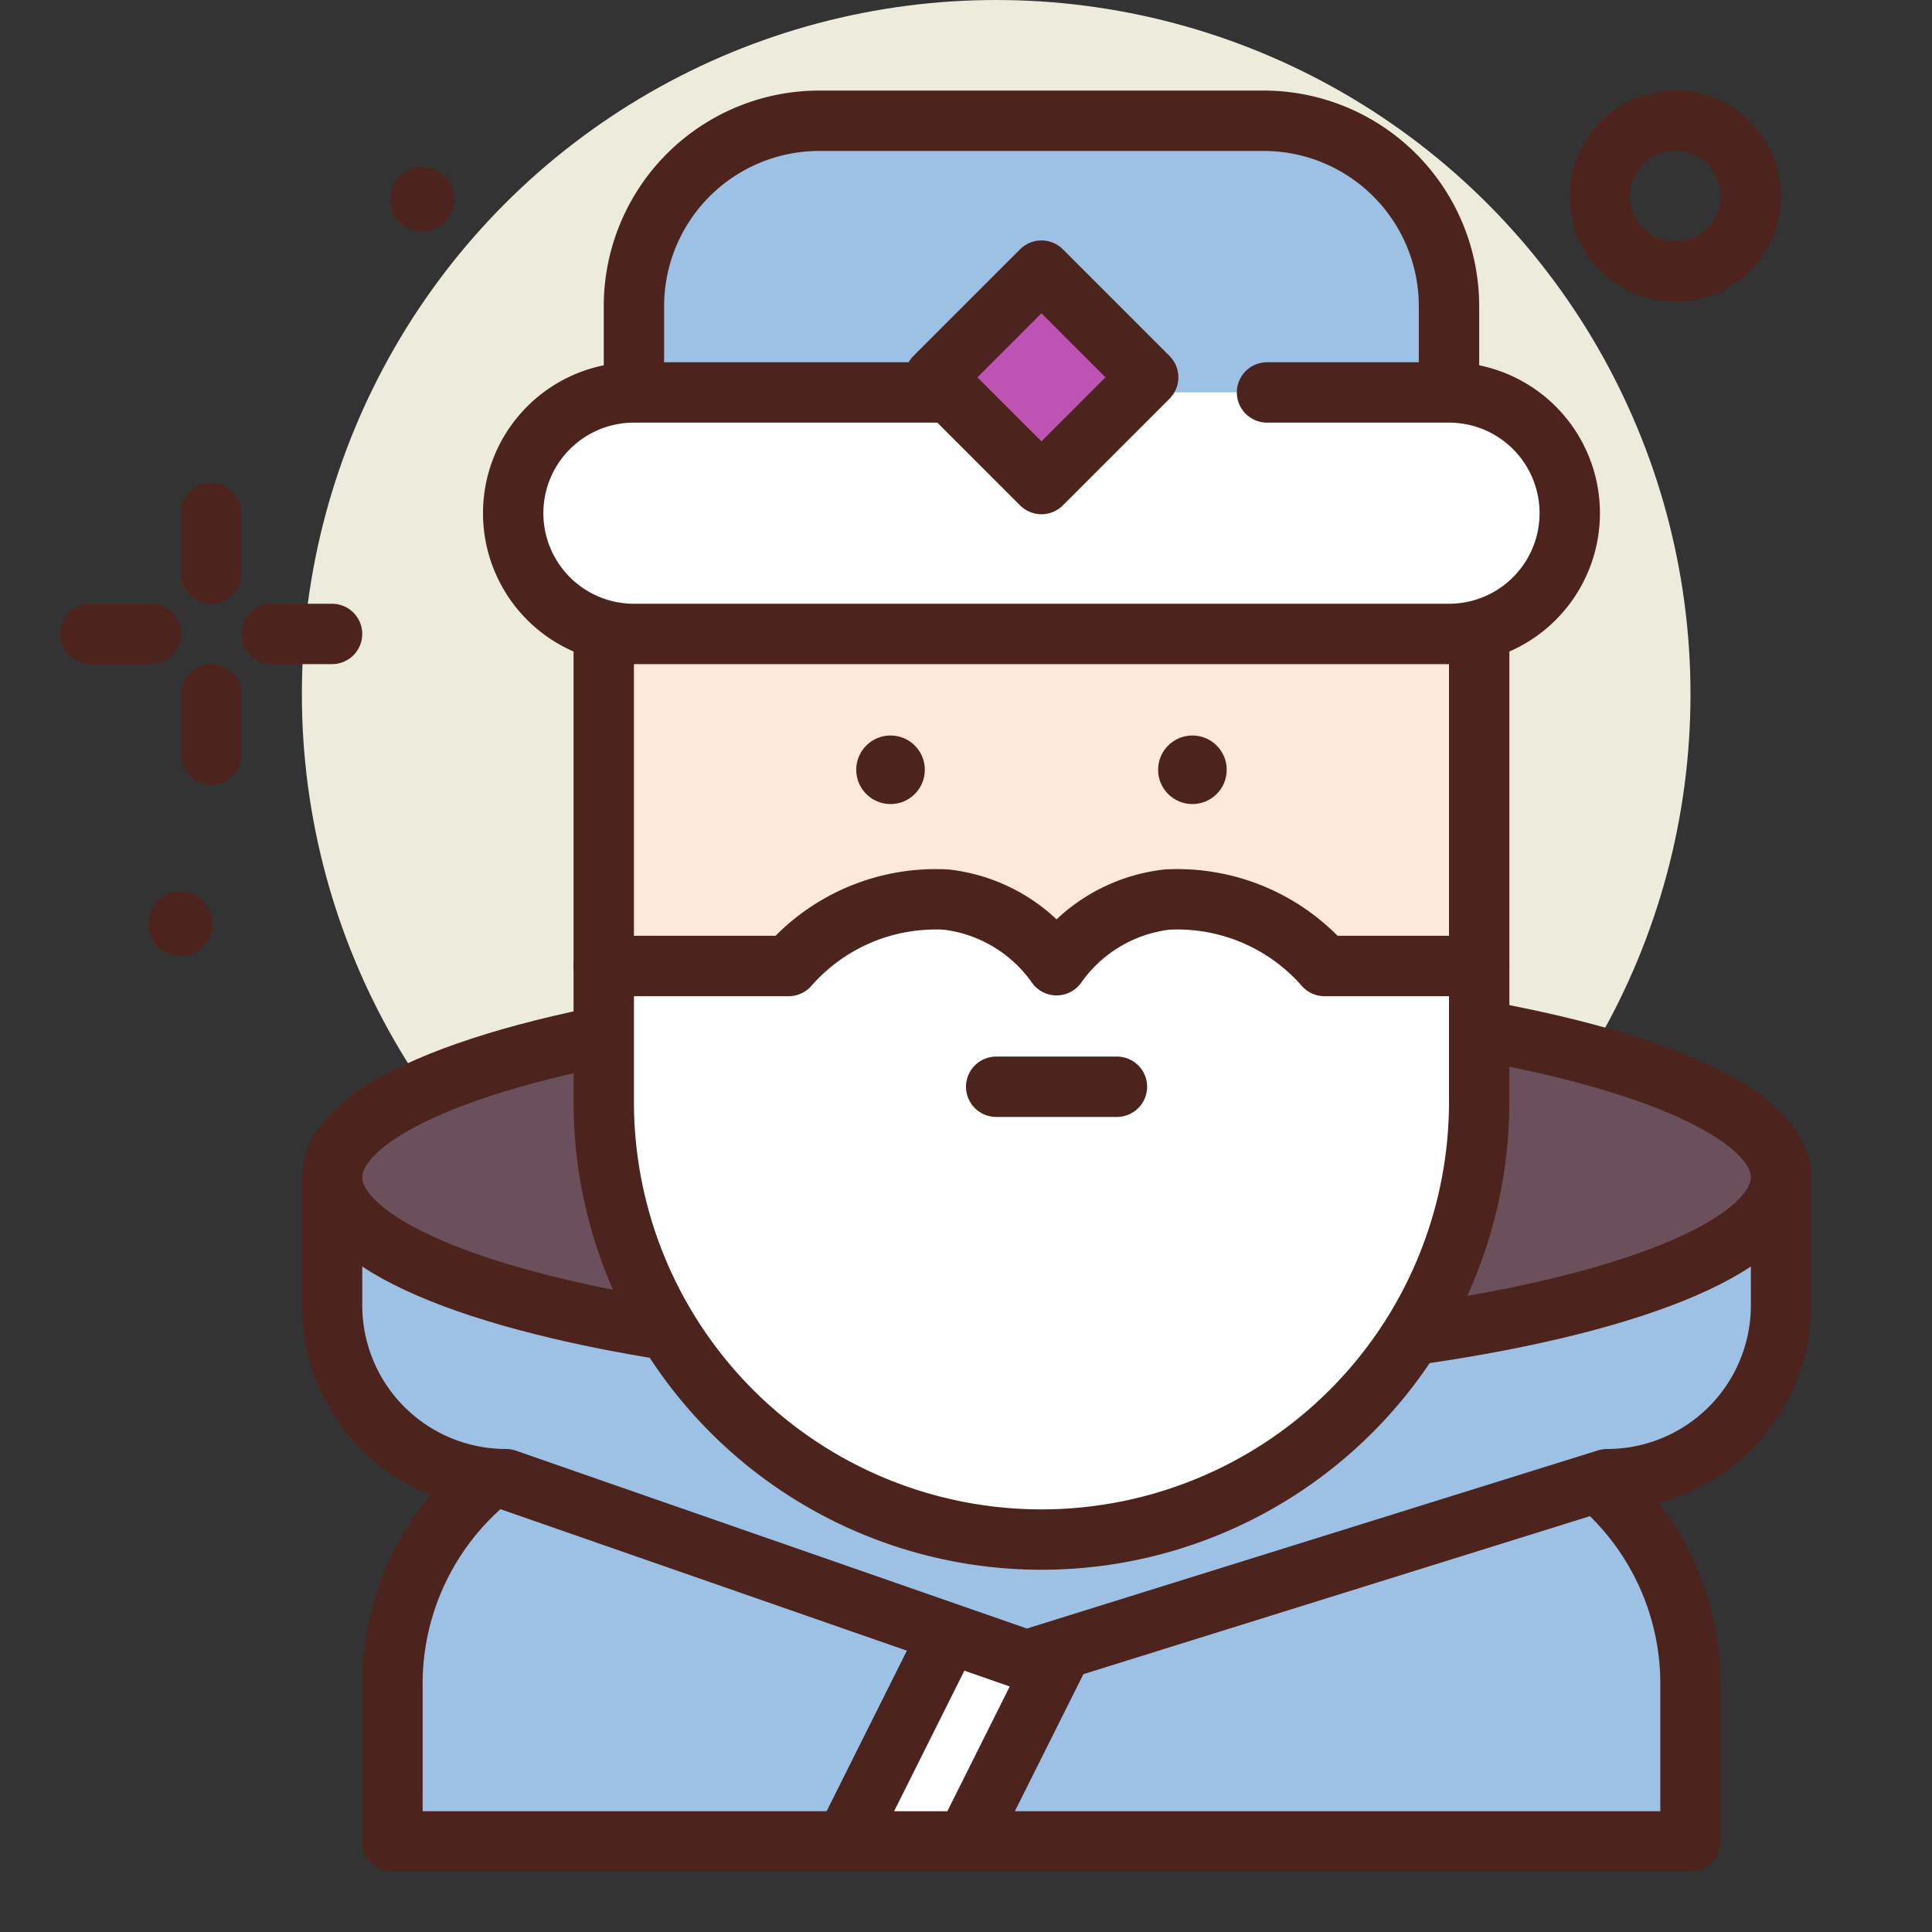
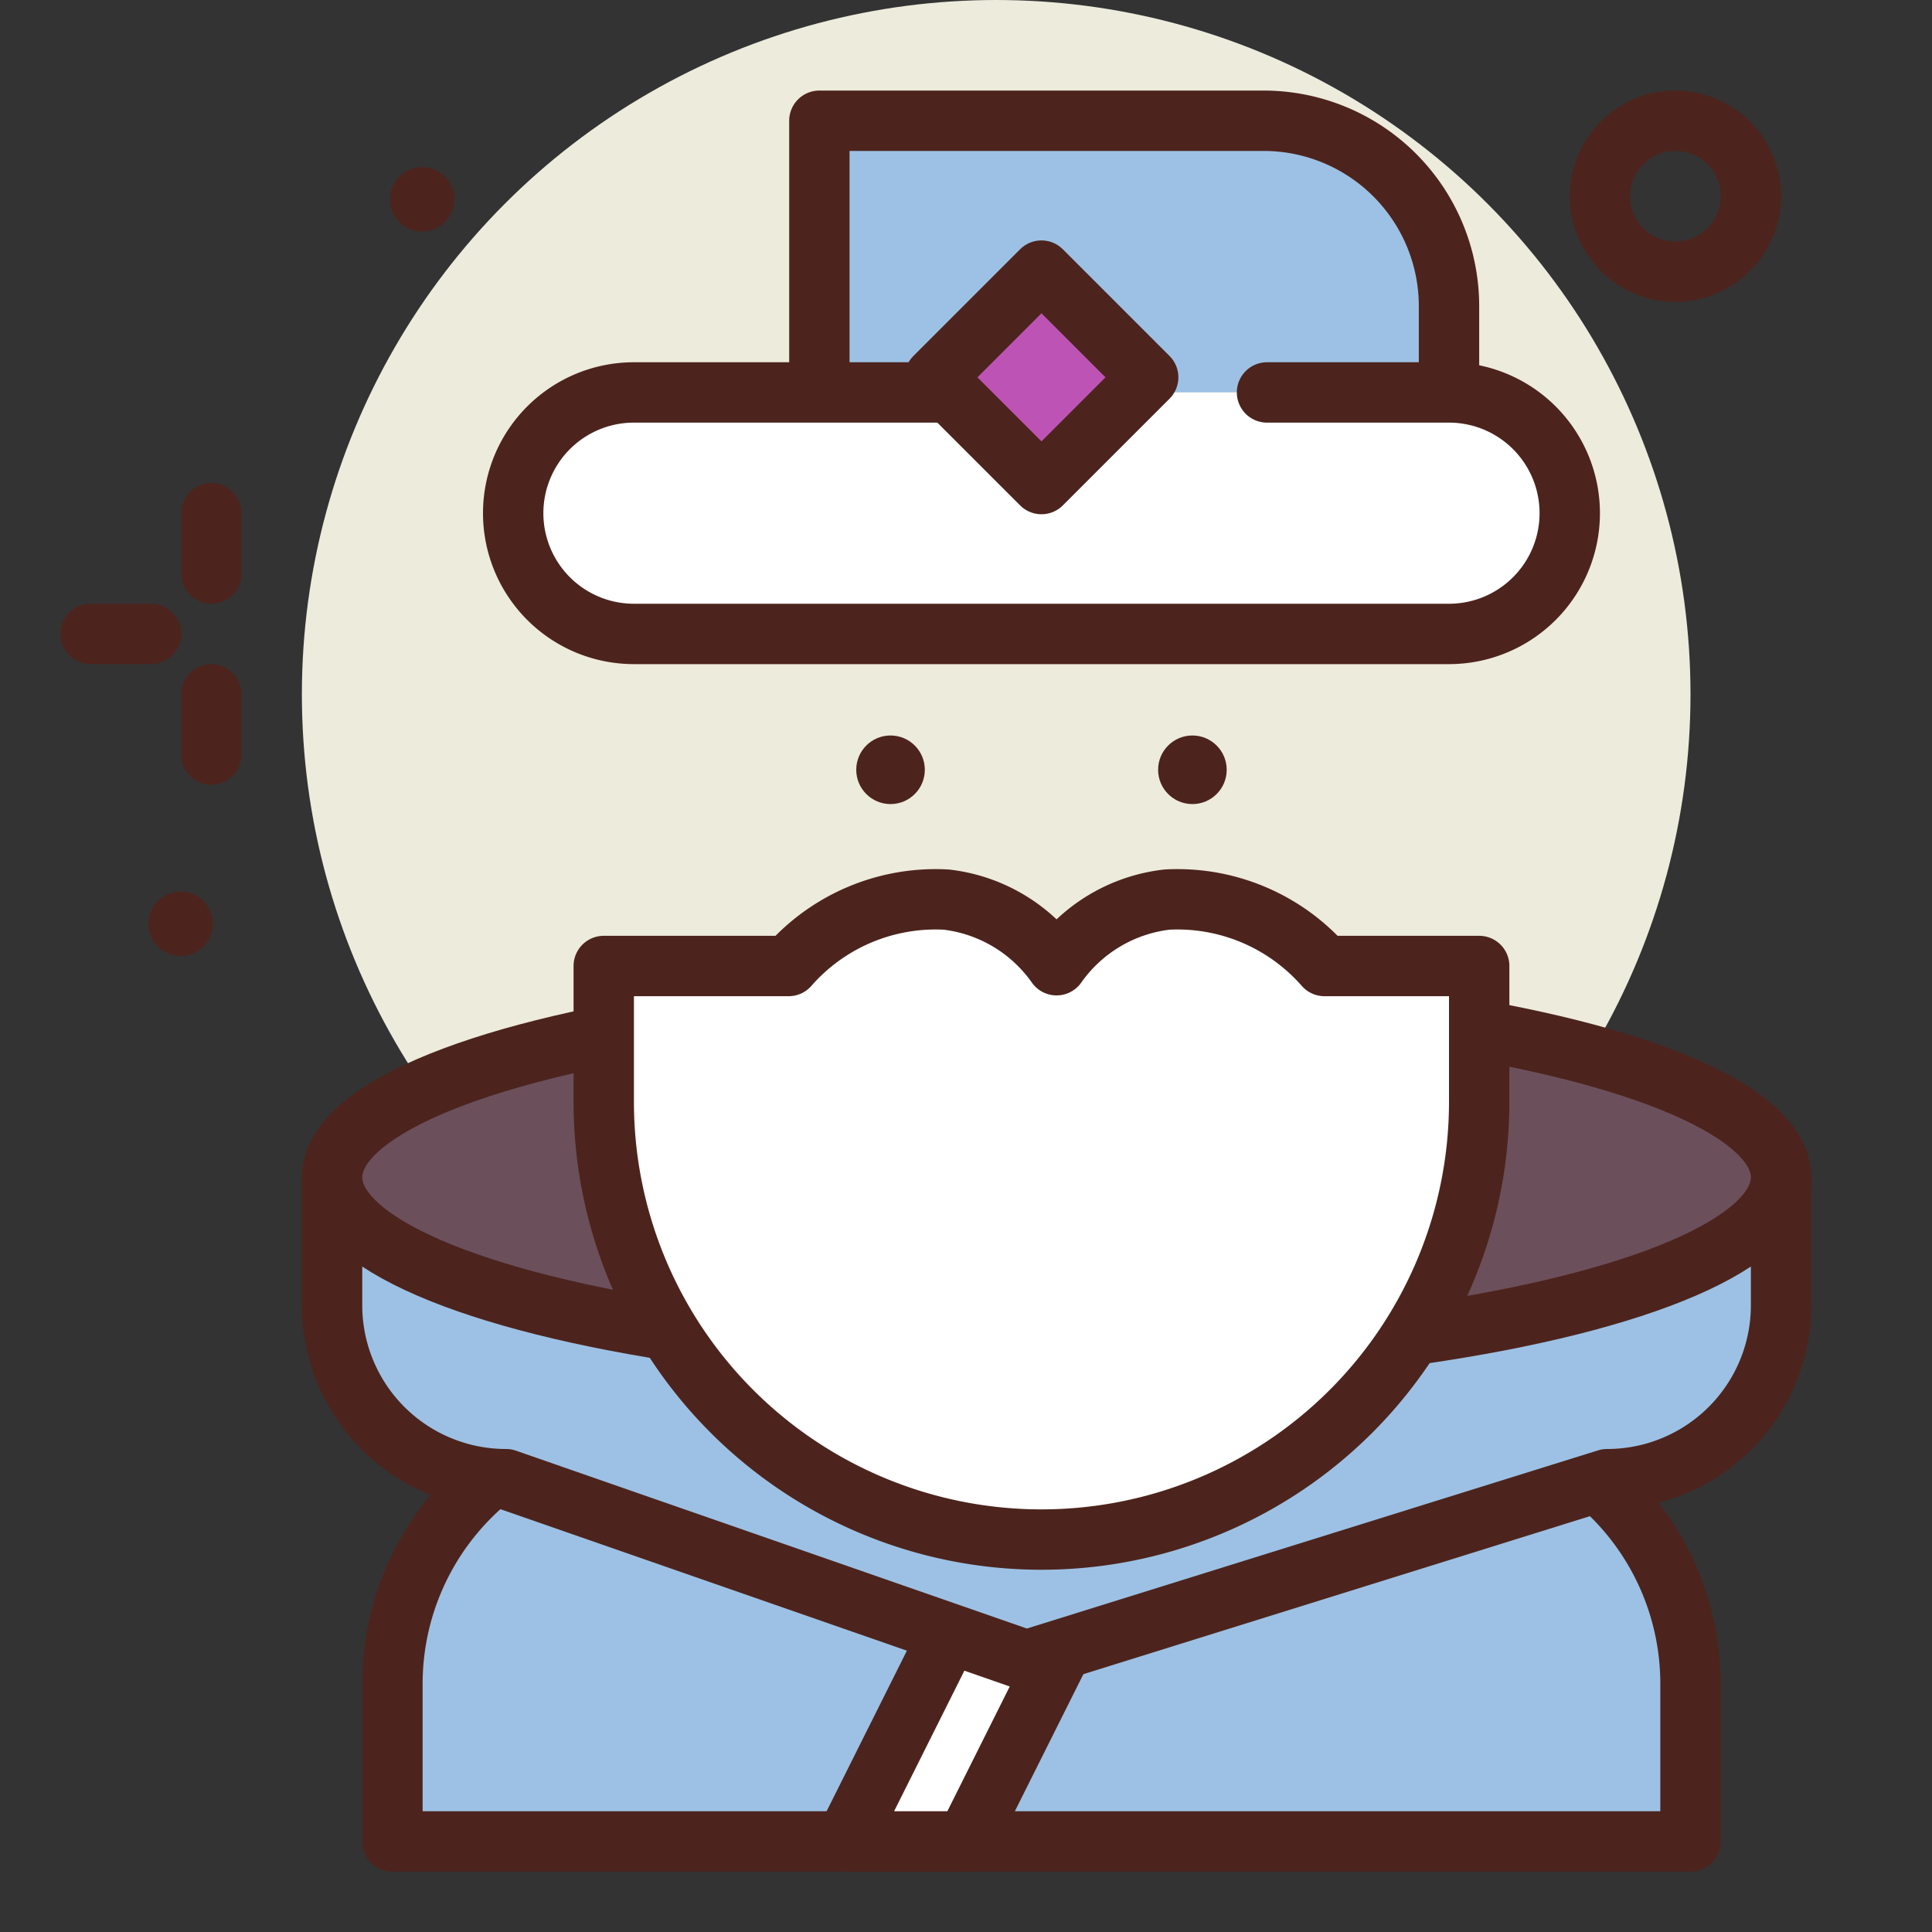
<svg xmlns="http://www.w3.org/2000/svg" width="800px" height="800px" viewBox="0 0 64 64" id="wizard">
  <rect x="0" y="0" width="64" height="64" fill="#333333" stroke="none" />
  <title>wizard</title>
  <circle cx="33" cy="23" r="23" style="fill:#edebdc" />
  <line x1="7" y1="17" x2="7" y2="19" style="fill:none;stroke:#4c241d;stroke-linecap:round;stroke-linejoin:round;stroke-width:2px" />
  <line x1="7" y1="23" x2="7" y2="25" style="fill:none;stroke:#4c241d;stroke-linecap:round;stroke-linejoin:round;stroke-width:2px" />
  <path d="M21.778,47H47.222A8.778,8.778,0,0,1,56,55.778V61a0,0,0,0,1,0,0H13a0,0,0,0,1,0,0V55.778A8.778,8.778,0,0,1,21.778,47Z" style="fill:#9dc1e4;stroke:#4c241d;stroke-linecap:round;stroke-linejoin:round;stroke-width:2px" />
  <polygon points="32 61 28 61 34 49 38 49 32 61" style="fill:#ffffff;stroke:#4c241d;stroke-linecap:round;stroke-linejoin:round;stroke-width:2px" />
  <path d="M59,39H11v4.236A5.763,5.763,0,0,0,16.764,49L34,55l19.236-6A5.763,5.763,0,0,0,59,43.236Z" style="fill:#9dc1e4;stroke:#4c241d;stroke-linecap:round;stroke-linejoin:round;stroke-width:2px" />
  <line x1="3" y1="21" x2="5" y2="21" style="fill:none;stroke:#4c241d;stroke-linecap:round;stroke-linejoin:round;stroke-width:2px" />
-   <line x1="9" y1="21" x2="11" y2="21" style="fill:none;stroke:#4c241d;stroke-linecap:round;stroke-linejoin:round;stroke-width:2px" />
  <circle cx="55.5" cy="6.5" r="2.5" style="fill:none;stroke:#4c241d;stroke-linecap:round;stroke-linejoin:round;stroke-width:2px" />
  <circle cx="13.984" cy="6.603" r="1.069" style="fill:#4c241d" />
  <ellipse cx="35" cy="39" rx="24" ry="6" style="fill:#6b4f5b;stroke:#4c241d;stroke-linecap:round;stroke-linejoin:round;stroke-width:2px" />
  <circle cx="5.984" cy="30.603" r="1.069" style="fill:#4c241d" />
-   <path d="M48,13V10.143A6.143,6.143,0,0,0,41.857,4H27.143A6.143,6.143,0,0,0,21,10.143V13" style="fill:#9dc1e4;stroke:#4c241d;stroke-linecap:round;stroke-linejoin:round;stroke-width:2px" />
-   <rect x="20" y="17.81" width="29" height="14.19" style="fill:#ffe8dc;stroke:#4c241d;stroke-linecap:round;stroke-linejoin:round;stroke-width:2px" />
+   <path d="M48,13V10.143A6.143,6.143,0,0,0,41.857,4H27.143V13" style="fill:#9dc1e4;stroke:#4c241d;stroke-linecap:round;stroke-linejoin:round;stroke-width:2px" />
  <path d="M41.972,13H48a4,4,0,0,1,4,4h0a4,4,0,0,1-4,4H21a4,4,0,0,1-4-4h0a4,4,0,0,1,4-4H37" style="fill:#ffffff;stroke:#4c241d;stroke-linecap:round;stroke-linejoin:round;stroke-width:2px" />
  <circle cx="39.5" cy="25.5" r="1.136" style="fill:#4c241d" />
  <circle cx="29.5" cy="25.5" r="1.136" style="fill:#4c241d" />
  <path d="M43.875,32a6.472,6.472,0,0,0-5.219-2.2A5.2,5.2,0,0,0,35,31.974,5.2,5.2,0,0,0,31.344,29.8,6.472,6.472,0,0,0,26.125,32H20v4.5a14.5,14.5,0,0,0,29,0V32Z" style="fill:#ffffff;stroke:#4c241d;stroke-linecap:round;stroke-linejoin:round;stroke-width:2px" />
-   <line x1="33" y1="36" x2="37" y2="36" style="fill:none;stroke:#4c241d;stroke-linecap:round;stroke-linejoin:round;stroke-width:2px" />
  <rect x="32" y="10" width="5" height="5" transform="translate(1.266 28.056) rotate(-45)" style="fill:#bd53b5;stroke:#4c241d;stroke-linecap:round;stroke-linejoin:round;stroke-width:2px" />
</svg>